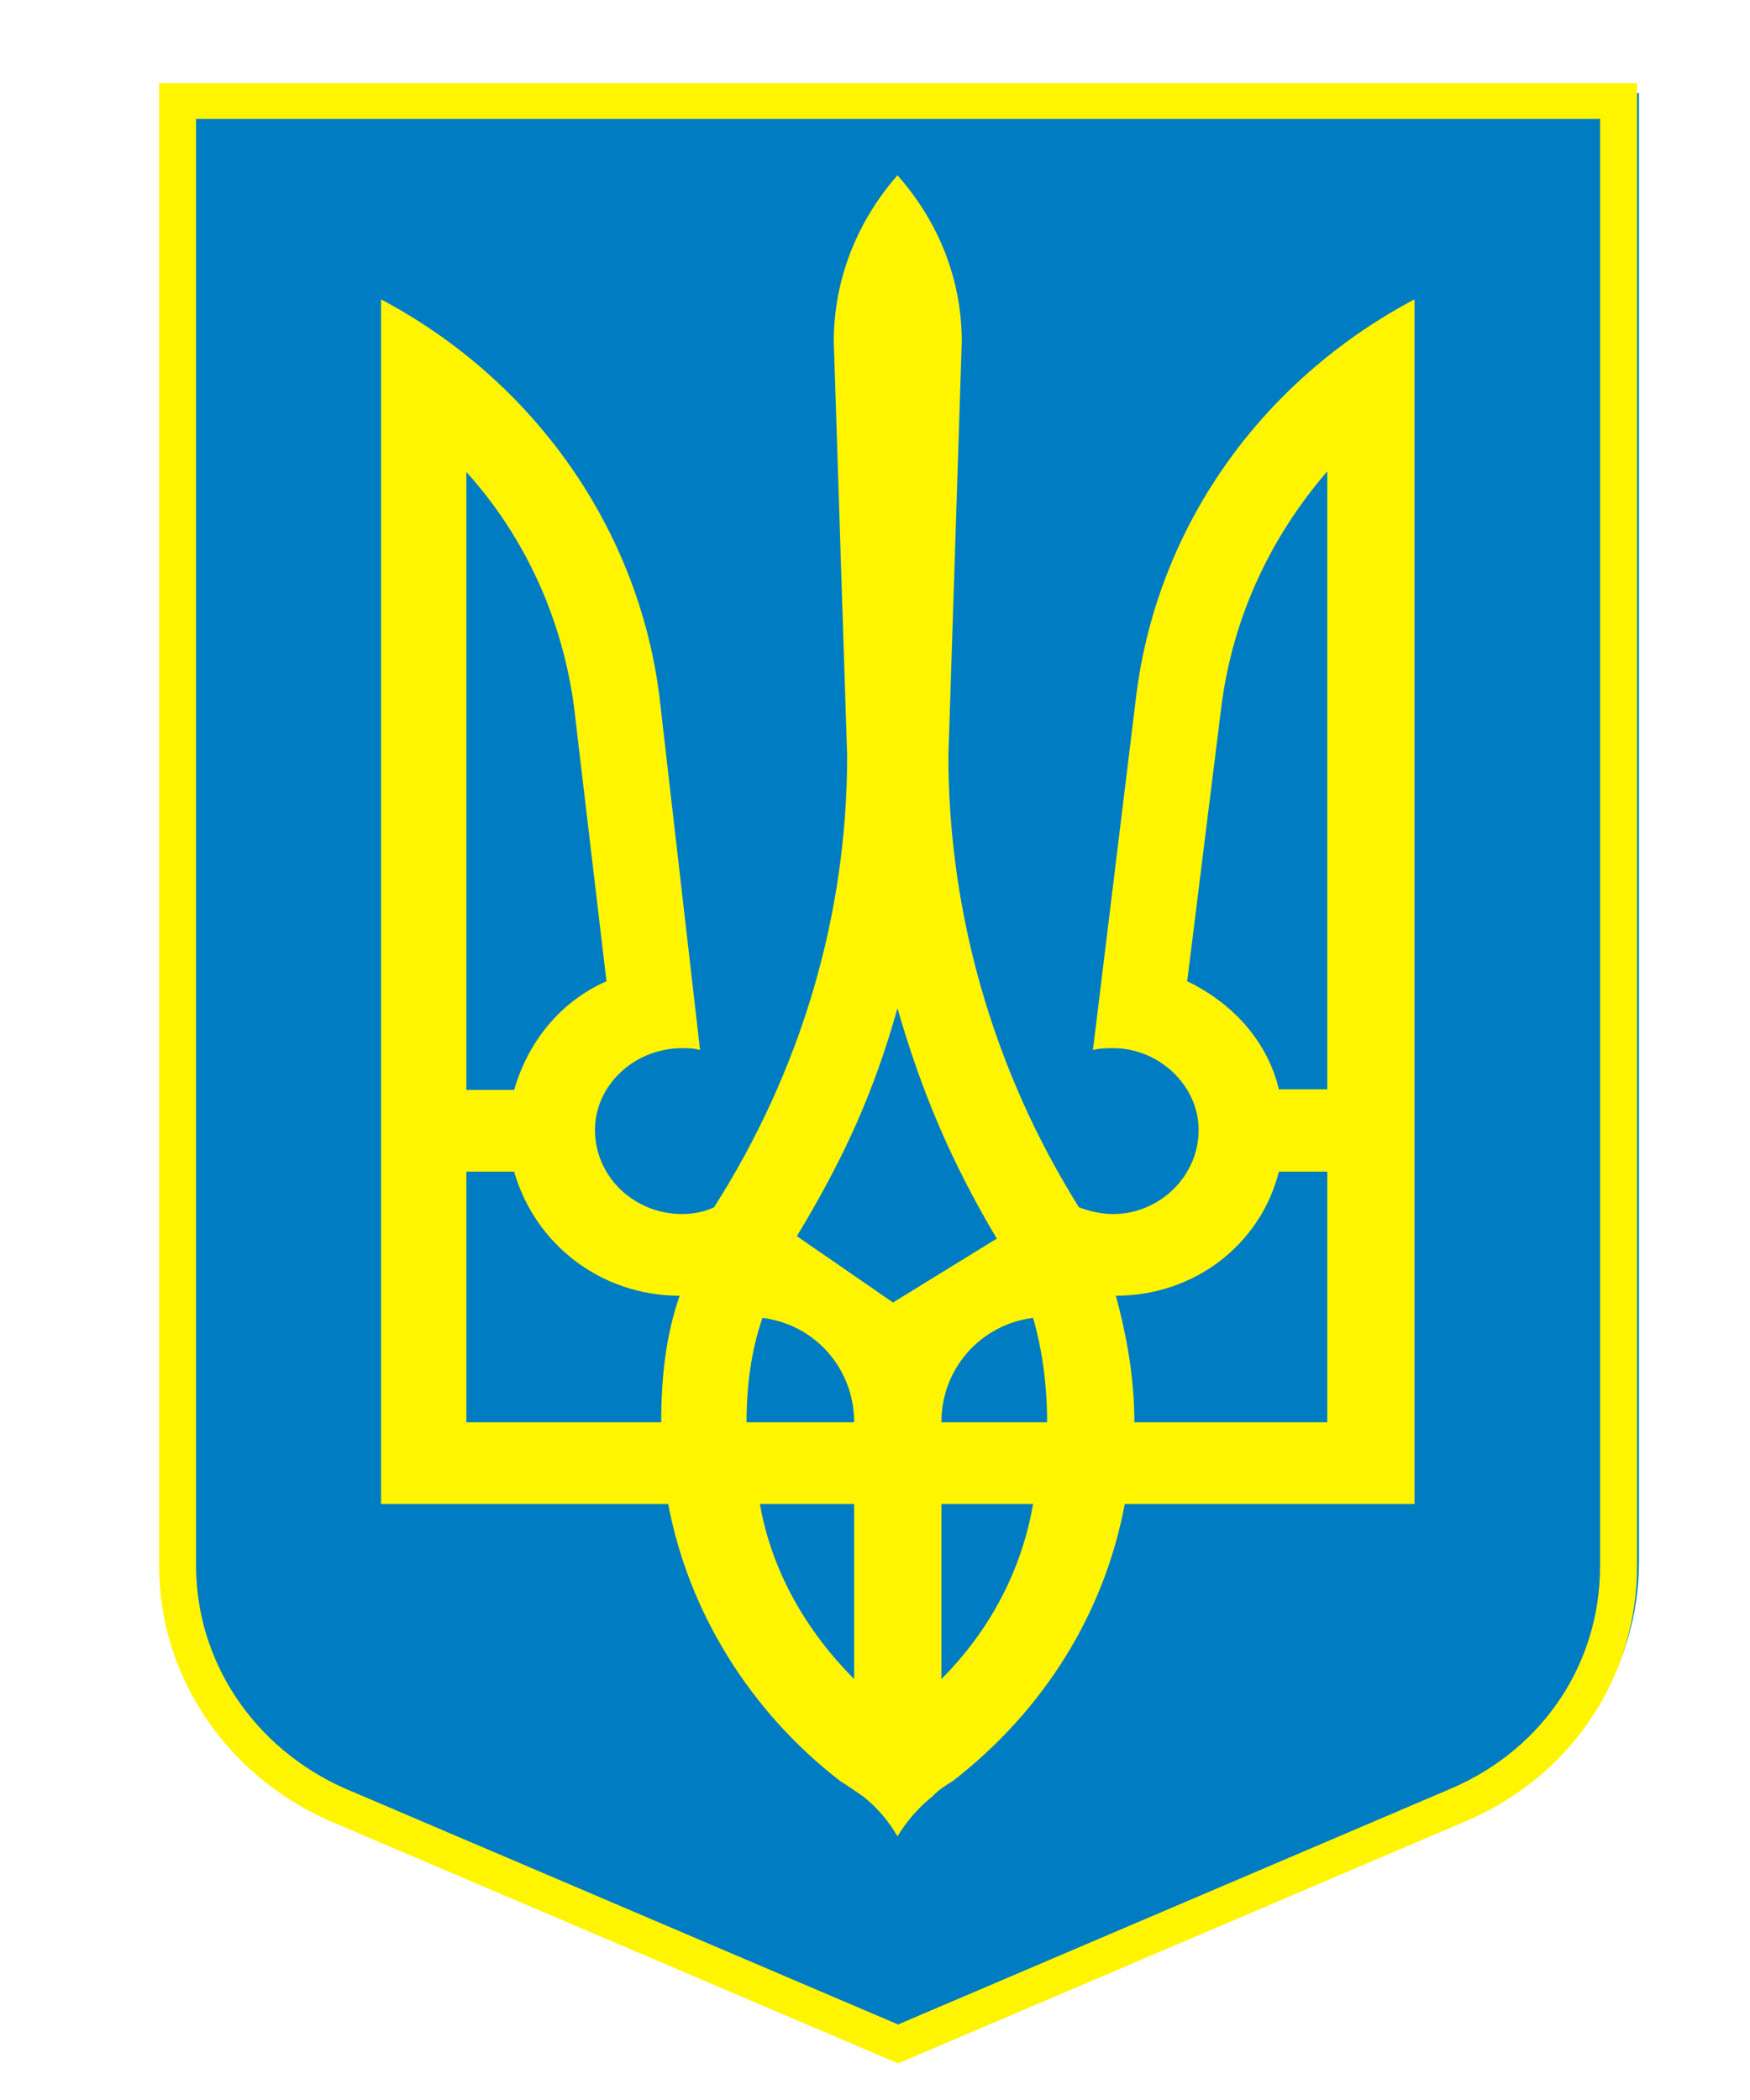
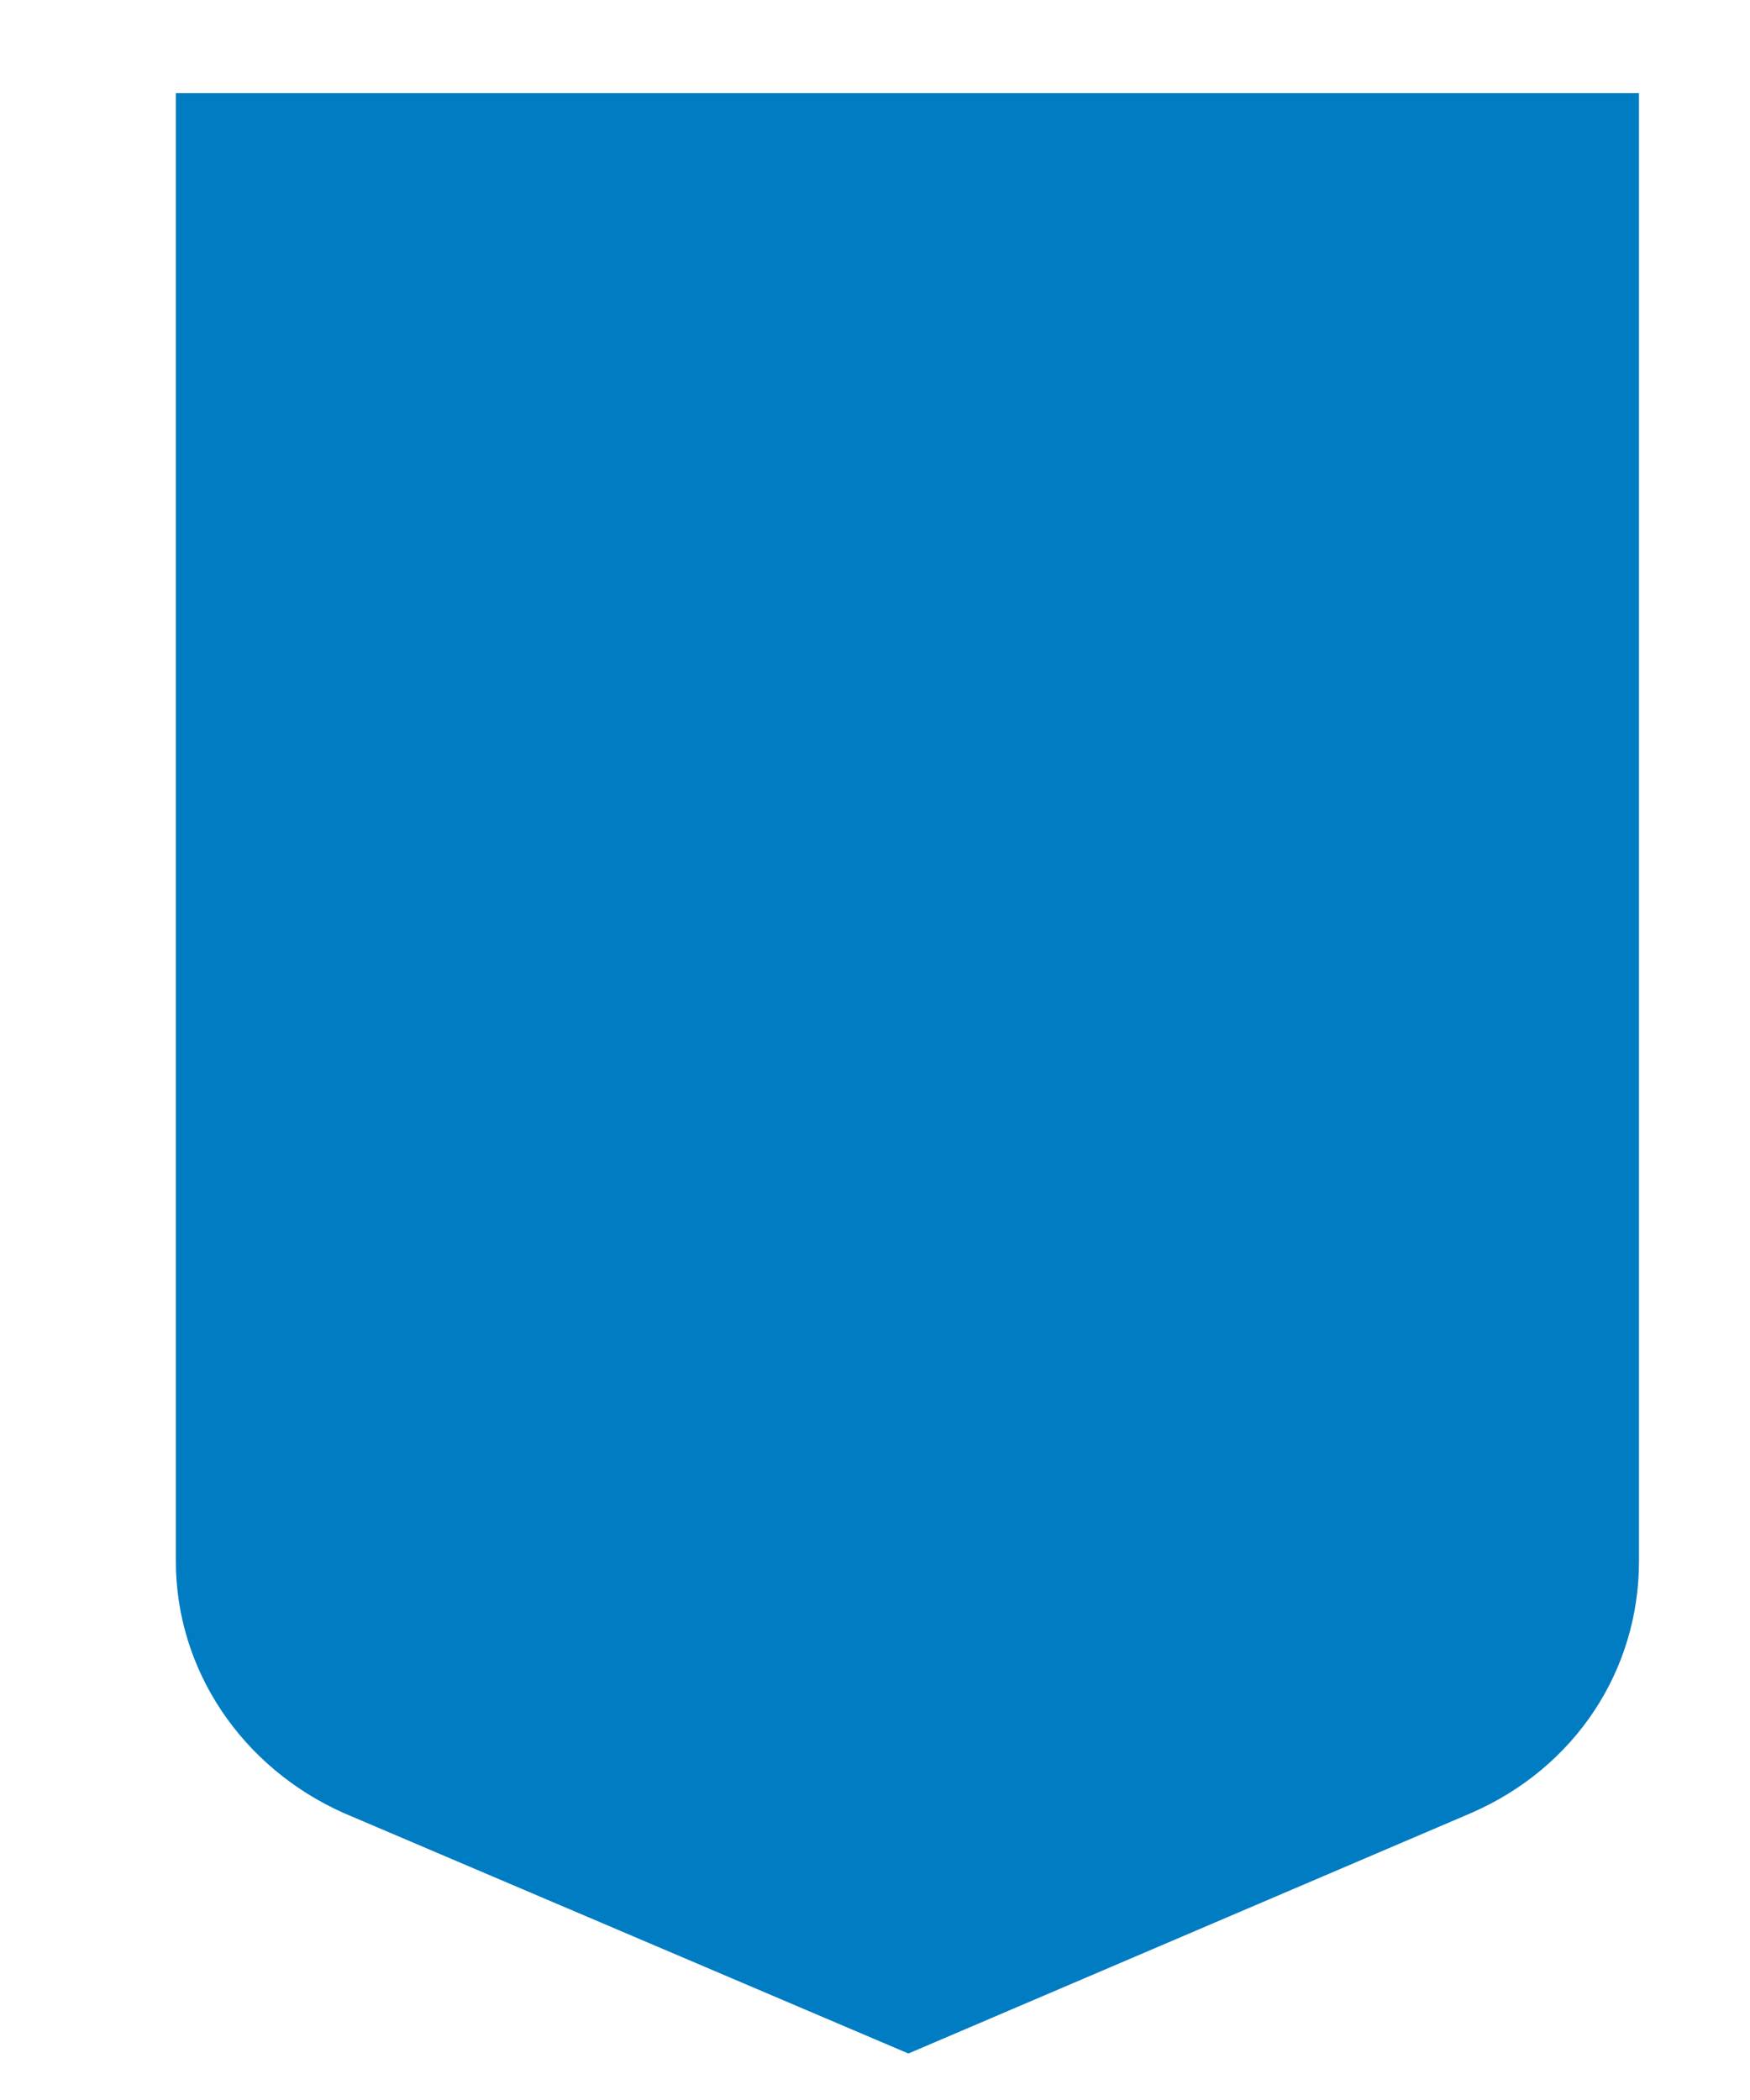
<svg xmlns="http://www.w3.org/2000/svg" xmlns:ns1="http://www.inkscape.org/namespaces/inkscape" xmlns:ns2="http://sodipodi.sourceforge.net/DTD/sodipodi-0.dtd" xml:space="preserve" width="50" height="60" style="clip-rule:evenodd;fill-rule:evenodd;image-rendering:optimizeQuality;shape-rendering:geometricPrecision;text-rendering:geometricPrecision" viewBox="0 0 14.111 16.933" id="svg4822" version="1.1" ns1:version="0.91 r13725" ns2:docname="derzh.svg">
  <ns2:namedview pagecolor="#ffffff" bordercolor="#666666" borderopacity="1" objecttolerance="10" gridtolerance="10" guidetolerance="10" ns1:pageopacity="0" ns1:pageshadow="2" ns1:window-width="1366" ns1:window-height="712" id="namedview4834" showgrid="false" ns1:zoom="2.8284271" ns1:cx="94.781207" ns1:cy="34.385311" ns1:window-x="-4" ns1:window-y="-4" ns1:window-maximized="1" ns1:current-layer="g4160" ns1:snap-grids="true" ns1:snap-page="true" fit-margin-top="0.1" fit-margin-bottom="0.1" fit-margin-left="0.1" fit-margin-right="0.1" units="px" borderlayer="true" />
  <defs id="defs4824">
    <style type="text/css" id="style4826">
   
    .fil0 {fill:#007CC3}
    .fil1 {fill:#FFF500}
   
  </style>
    <filter style="color-interpolation-filters:sRGB" ns1:label="Drop Shadow" id="filter4361">
      <feFlood flood-opacity="0.498" flood-color="rgb(0,0,0)" result="flood" id="feFlood4363" />
      <feComposite in="flood" in2="SourceGraphic" operator="in" result="composite1" id="feComposite4365" />
      <feGaussianBlur in="composite1" stdDeviation="2.3" result="blur" id="feGaussianBlur4367" />
      <feOffset dx="3.4" dy="3.4" result="offset" id="feOffset4369" />
      <feComposite in="SourceGraphic" in2="offset" operator="over" result="composite2" id="feComposite4371" />
    </filter>
  </defs>
  <g id="g4165" transform="matrix(0.701,0,0,0.701,-2.842,-2.129)">
    <g id="g4177" transform="translate(1.665,5.2907012e-8)">
      <g id="g4160">
        <g style="filter:url(#filter4361)" transform="matrix(0.085,0,0,0.082,3.506,-6.544)" id="Слой_x0020_1">
          <g transform="translate(0,112.004)" id="_87819472">
            <path style="fill:#007cc3" ns1:connector-curvature="0" d="m 29.978,255.766 76.414,33.734 76.147,-33.734 c 14.111,-6.358 22.72,-20.047 22.72,-35.324 l 0,-205.941 -98.866,0 -99.134,0 0,205.941 c 0,15.278 8.964,28.966 22.72,35.324 z" class="fil0" id="_87819688" />
-             <path style="fill:#fff500" ns1:connector-curvature="0" d="m 156.528,154.246 6.549,0 0,-86.688 c -7.755,9.307 -12.753,20.509 -14.304,32.745 l -4.653,38.777 c 6.204,3.102 10.857,8.445 12.408,15.166 z m 6.549,11.547 0,0 z m -26.11,35.158 26.11,0 0,-35.158 -6.549,0 c -2.499,10.254 -11.46,17.407 -22.059,17.407 1.552,5.945 2.499,11.805 2.499,17.751 l 1e-4,0 z m -45.67,-26.11 13.012,9.307 14.046,-8.962 c -6.29,-10.944 -10.254,-20.854 -13.443,-32.314 -3.102,11.46 -7.066,20.767 -13.615,31.969 l 0,-1e-4 z m 33.865,26.11 c 0,-4.998 -0.603,-9.996 -1.896,-14.649 -7.152,0.948 -12.409,7.152 -12.409,14.649 l 14.305,0 z m -1.896,11.461 -12.409,0 0,24.559 c 6.549,-6.807 10.858,-15.252 12.409,-24.559 l 0,0 z m -36.967,0 c 1.551,9.306 6.204,17.751 12.753,24.559 l 0,-24.559 -12.753,0 z m 12.753,-11.461 c 0,-7.497 -5.256,-13.701 -12.409,-14.649 -1.551,4.653 -2.154,9.651 -2.154,14.649 l 0,0 14.563,0 z m -52.478,-35.158 0,35.158 26.368,0 c 0,-6.204 0.603,-12.15 2.499,-17.751 -10.599,-1e-4 -19.561,-7.153 -22.404,-17.407 l -6.463,0 z m 6.463,-11.461 c 1.895,-6.807 6.29,-12.408 12.495,-15.252 l -4.395,-38.519 c -1.551,-12.064 -6.463,-23.611 -14.563,-32.917 l 0,86.688 6.463,0 z m 20.853,58.08 -38.863,0 0,-168.981 c 20.853,11.461 34.813,32.314 37.656,55.58 l 5.515,49.72 c -0.862,-0.258 -1.551,-0.258 -2.413,-0.258 -6.549,-10e-5 -11.805,5.256 -11.805,11.461 0,6.549 5.256,11.805 11.805,11.805 1.551,-1e-4 3.102,-0.345 4.309,-0.948 11.805,-19.217 18.01,-41.018 18.01,-63.336 l -1.81,-58.079 c 0,-8.703 3.102,-16.803 8.617,-23.352 5.601,6.549 8.703,14.649 8.703,23.352 l -1.81,58.079 c 0,22.318 6.204,44.378 17.665,63.336 1.551,0.603 3.102,0.948 4.653,0.948 6.204,-1e-4 11.547,-5.256 11.547,-11.805 1e-4,-6.204 -5.343,-11.461 -11.547,-11.461 -0.862,-10e-5 -1.81,0 -2.758,0.258 l 5.86,-49.721 c 2.843,-23.611 16.803,-44.119 37.657,-55.58 l 0,168.981 -39.208,0 c -2.757,15.252 -10.857,28.867 -23.266,38.863 -0.948,0.603 -1.896,1.206 -2.757,2.154 -1.896,1.551 -3.447,3.447 -4.74,5.601 -1.206,-2.154 -2.757,-4.05 -4.653,-5.601 -0.862,-0.603 -2.154,-1.551 -3.102,-2.154 -12.064,-9.651 -20.509,-23.611 -23.266,-38.863 l 0,0 z" class="fil1" id="_87819616" />
-             <path style="fill:#fff500" ns1:connector-curvature="0" d="M 27.949,256.814 C 14.054,250.391 5,236.565 5,221.133 l 0,0 0,-208.021 100.134,0 99.866,0 0,208.021 c 0,15.432 -8.696,29.258 -22.95,35.681 L 105,290.889 27.949,256.814 Z m -17.925,-34.423 0.069,1.249 0.114,1.239 0.158,1.227 0.201,1.215 0.244,1.202 0.286,1.188 0.328,1.174 0.369,1.157 0.409,1.142 0.449,1.125 0.487,1.106 0.526,1.087 0.564,1.067 0.6,1.046 0.637,1.024 0.672,1.001 0.707,0.978 0.742,0.953 0.775,0.927 0.809,0.9 0.841,0.873 0.872,0.844 0.903,0.815 0.933,0.785 0.963,0.753 0.992,0.721 1.02,0.688 1.048,0.653 1.075,0.619 1.102,0.583 1.129,0.546 74.951,33.147 74.969,-33.155 1.183,-0.559 1.126,-0.583 1.095,-0.618 1.064,-0.653 1.032,-0.686 1.001,-0.719 0.969,-0.75 0.937,-0.781 0.903,-0.811 0.871,-0.841 0.837,-0.869 0.803,-0.896 0.769,-0.923 0.734,-0.949 0.699,-0.974 0.663,-0.997 0.627,-1.021 0.59,-1.043 0.553,-1.064 0.515,-1.085 0.477,-1.105 0.439,-1.123 0.399,-1.141 0.359,-1.159 0.319,-1.175 0.279,-1.19 0.237,-1.205 0.195,-1.218 0.153,-1.232 0.11,-1.244 0.066,-1.255 0.023,-1.31 0,-202.977 -190,0 0,202.975 0.024,1.305 z" class="fil1" id="_87819544" />
          </g>
        </g>
      </g>
    </g>
  </g>
</svg>